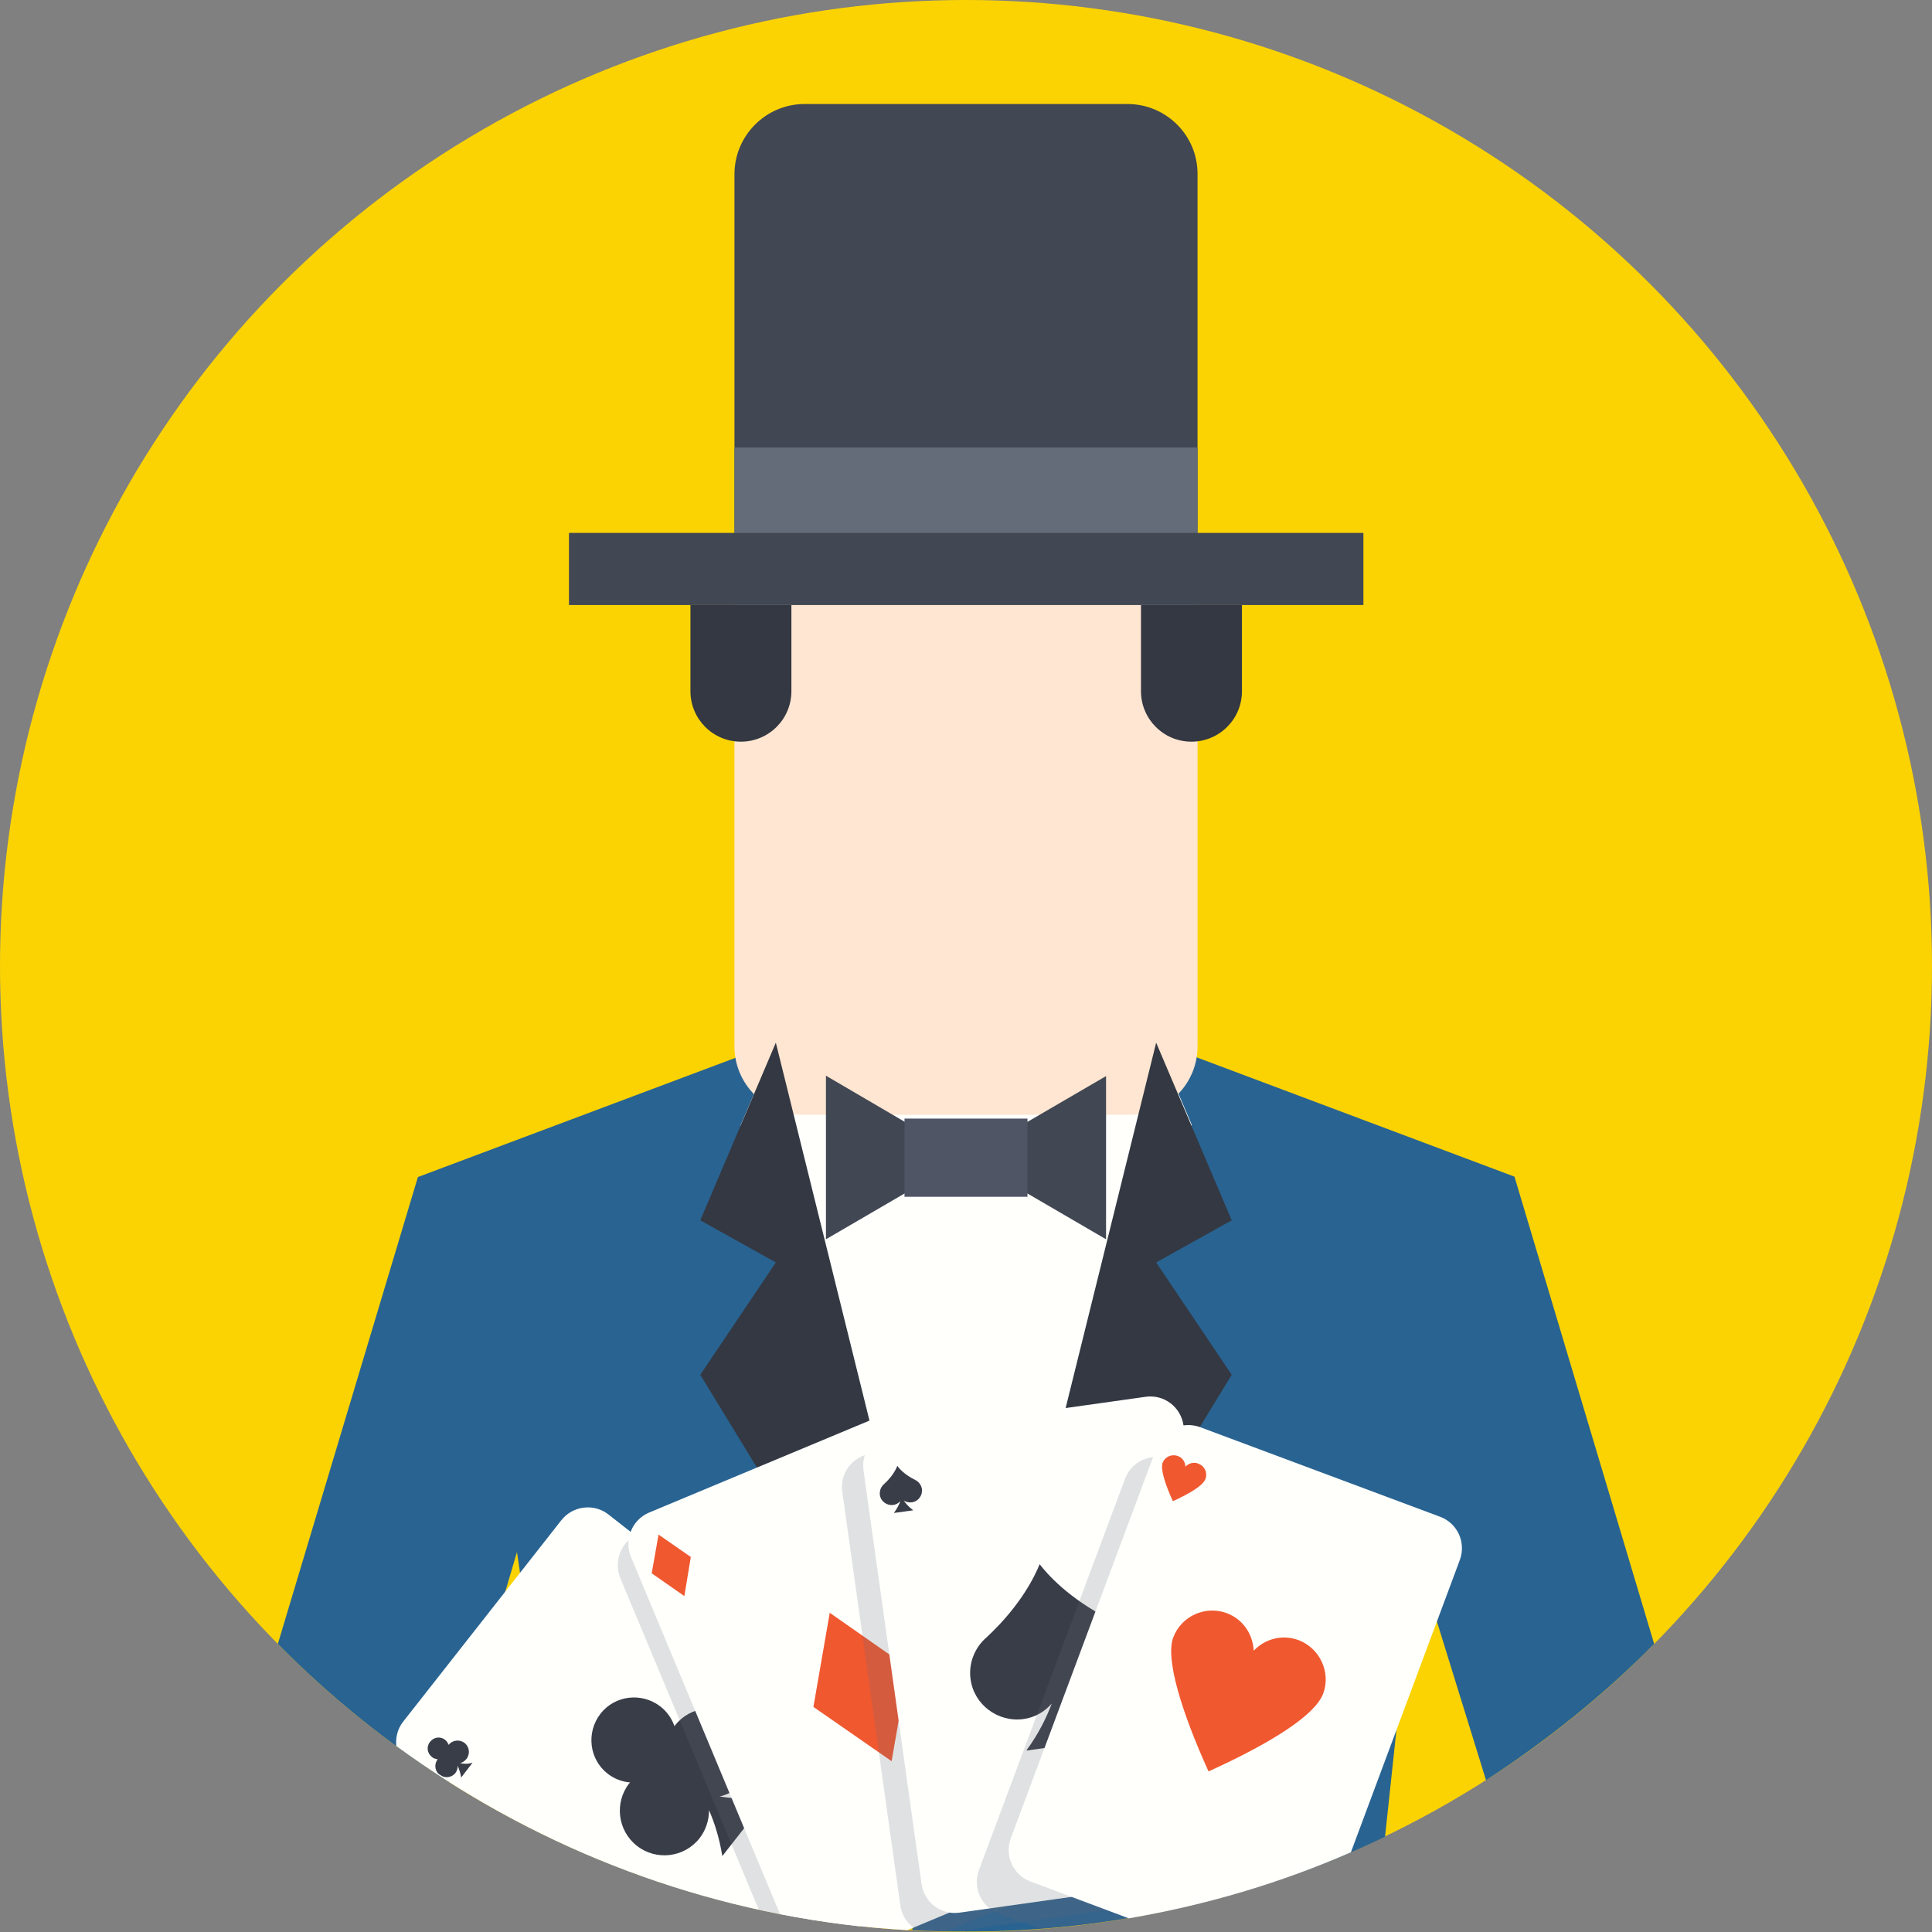
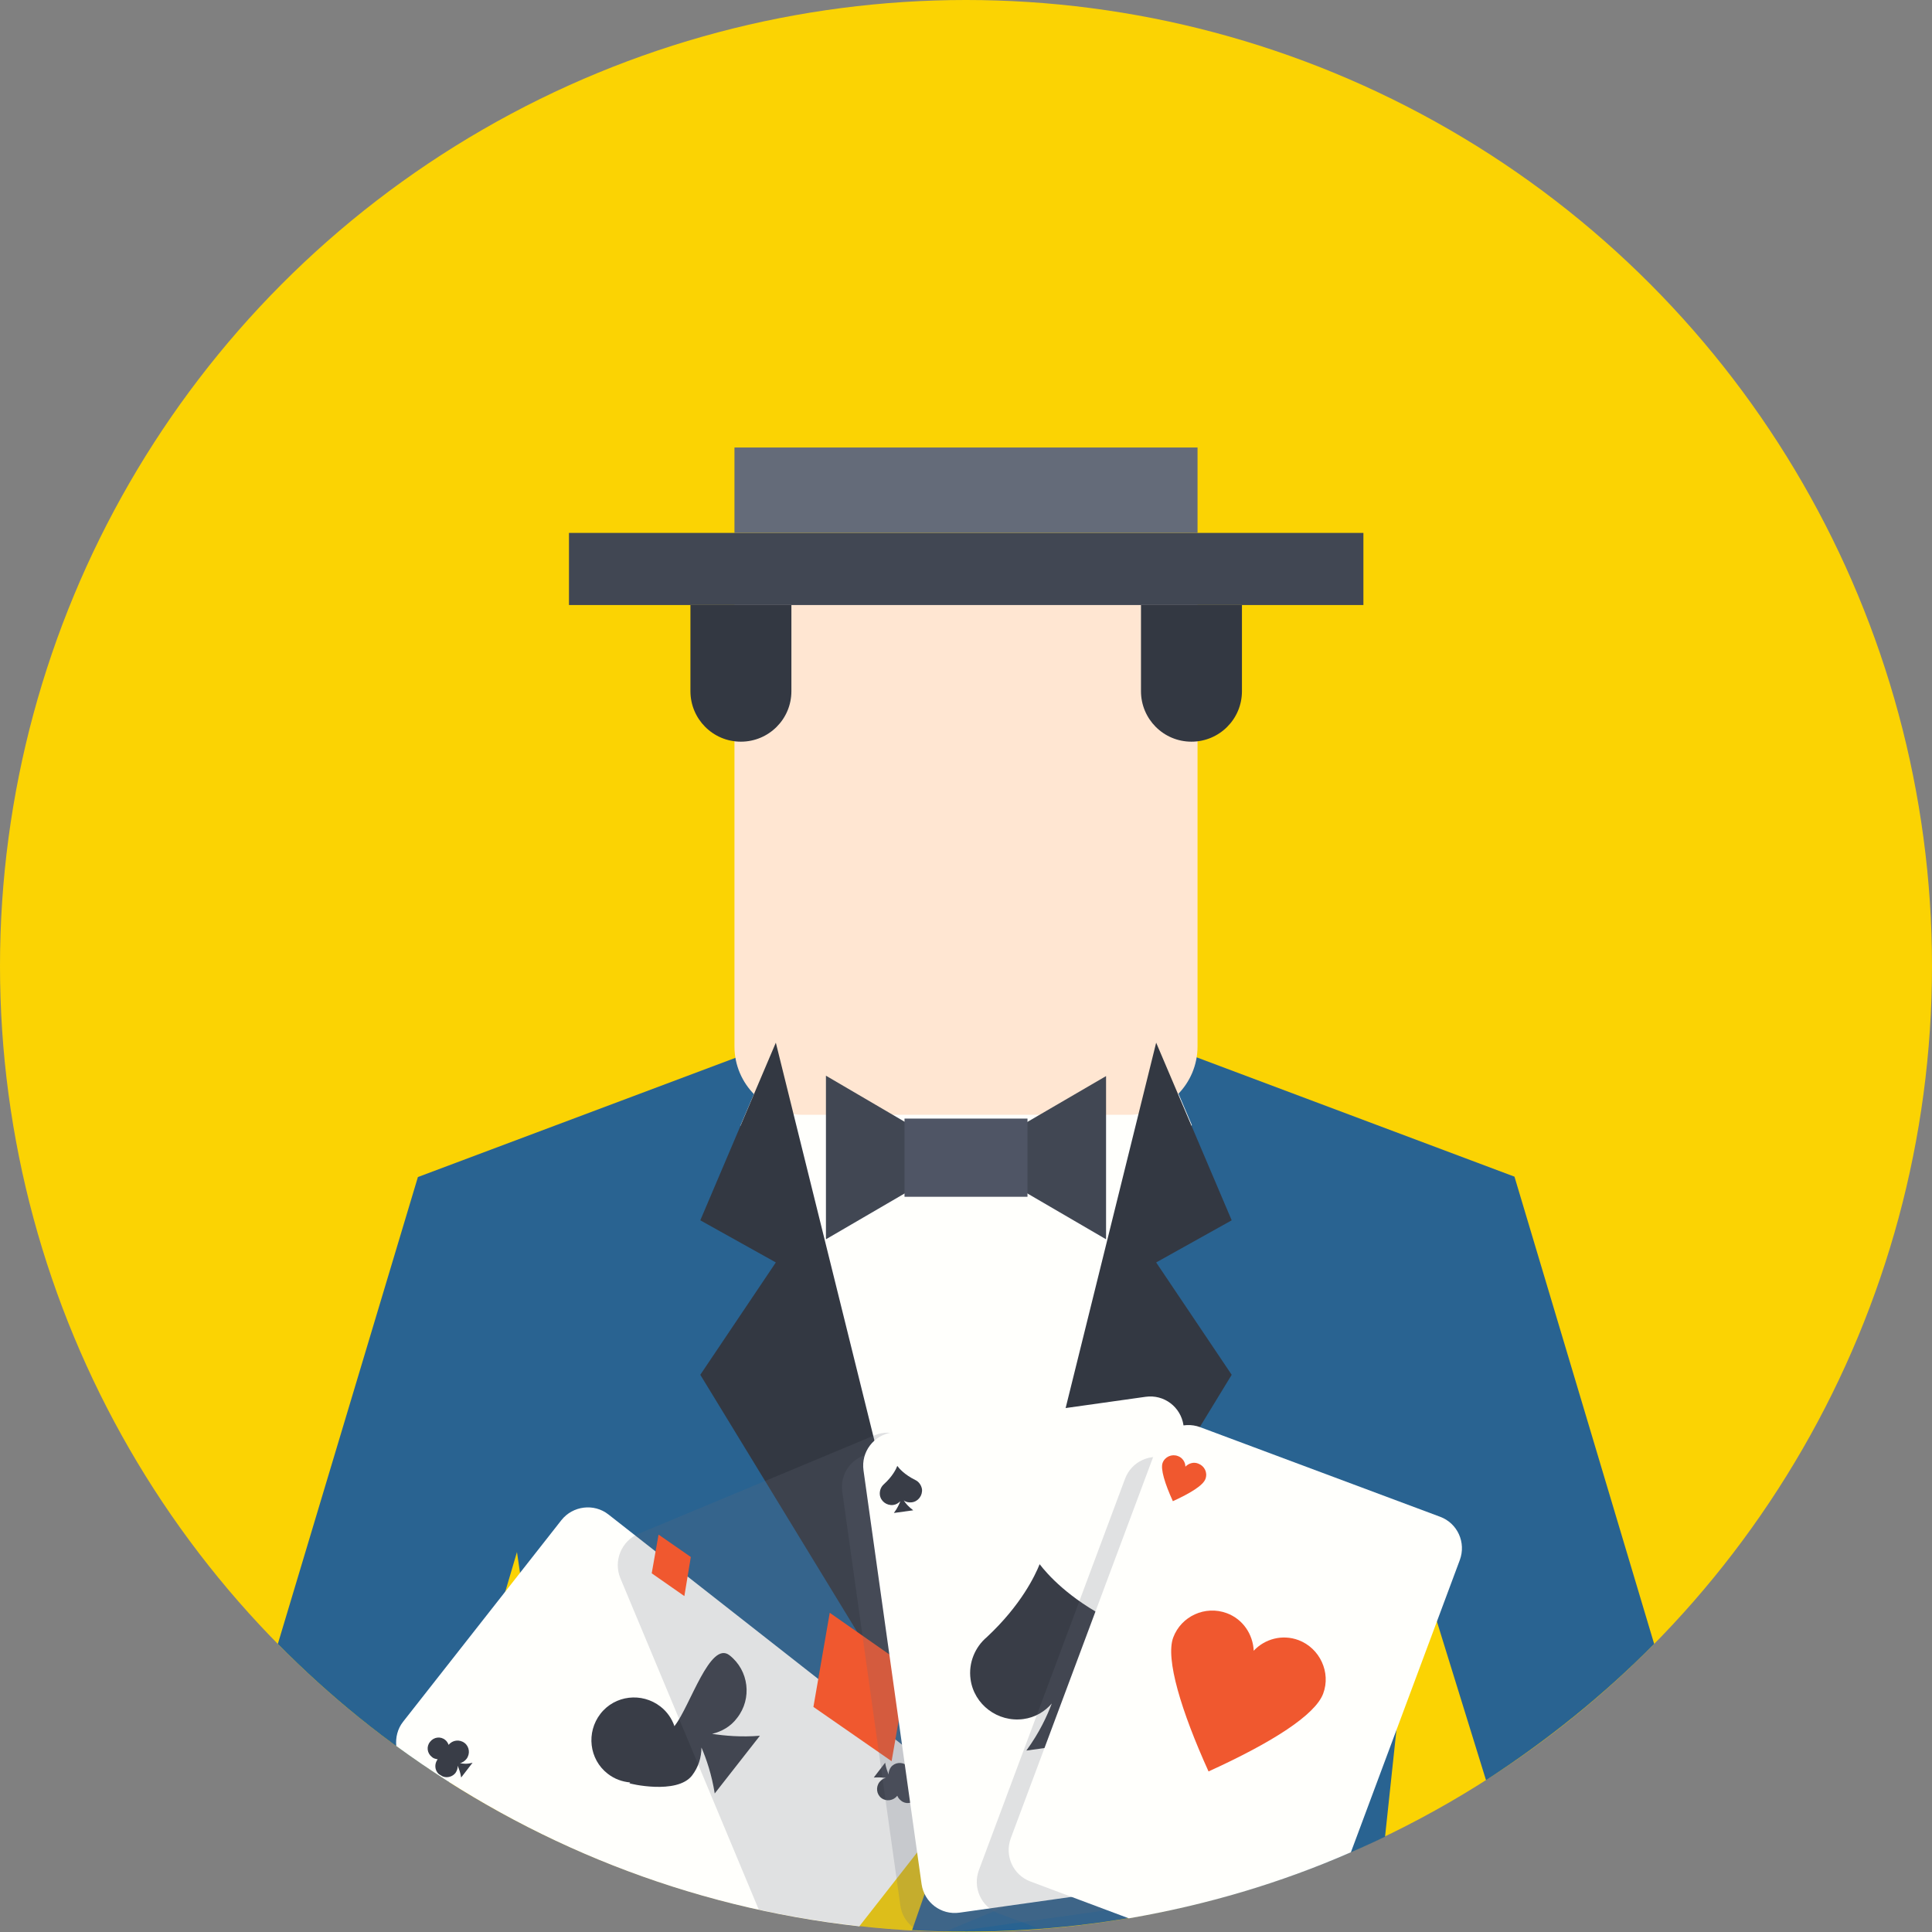
<svg xmlns="http://www.w3.org/2000/svg" version="1.1" id="Layer_1" viewBox="0 0 509 509" xml:space="preserve">
  <rect x="0" y="0" width="509" height="509" fill="#808080" stroke="none" />
  <circle style="fill:#FBD303;" cx="254.5" cy="254.5" r="254.5" />
  <polygon style="fill:#FFFFFC;" points="181.9,293.7 219.5,270.8 289.5,270.8 315.5,285.3 306.9,446.6 254.5,476.9 212.9,437.4 " />
  <g>
    <path style="fill:#296391;" d="M195.1,296.5l9.3-21.8l-94.3,35.4l-36.9,123c13.6,13.8,28.7,26,45.1,36.4l17.9-60.6l8.9,60.9   l109.2,7.1L195.1,296.5z" />
    <path style="fill:#296391;" d="M435.8,433.1L399,310l-94.3-35.4l9.3,21.8l-73.7,212.1c4.8,0.3,9.5,0.4,14.4,0.4   c39.5,0,76.9-9,110.2-25l8-75l18.6,60.1l0,0C407.4,458.7,422.4,446.7,435.8,433.1z" />
  </g>
  <path style="fill:#FFE6D2;" d="M297.5,293.7h-86c-9.9,0-18-8.1-18-18v-123h122v123C315.5,285.6,307.4,293.7,297.5,293.7z" />
  <g>
    <rect x="149.9" y="140.4" style="fill:#414753;" width="209.3" height="19" />
-     <path style="fill:#414753;" d="M297,27.4h-85c-10.2,0-18.5,8.3-18.5,18.5v94.6h122V45.8C315.5,35.6,307.2,27.4,297,27.4z" />
  </g>
  <rect x="193.5" y="117.9" style="fill:#646B79;" width="122" height="22.5" />
  <g>
    <path style="fill:#333842;" d="M181.9,159.4v22.7c0,7.3,5.9,13.3,13.3,13.3c7.3,0,13.3-5.9,13.3-13.3v-22.7H181.9z" />
    <path style="fill:#333842;" d="M300.6,159.4v22.7c0,7.3,5.9,13.3,13.3,13.3c7.3,0,13.3-5.9,13.3-13.3v-22.7H300.6z" />
    <polygon style="fill:#333842;" points="204.4,274.7 184.5,321.5 204.4,332.6 184.5,362.2 254.5,476.9  " />
    <polygon style="fill:#333842;" points="304.6,274.7 324.5,321.5 304.6,332.6 324.5,362.2 254.5,476.9  " />
  </g>
  <g>
    <polygon style="fill:#414753;" points="217.6,283.4 217.6,326.5 254.5,305  " />
    <polygon style="fill:#414753;" points="291.4,326.5 291.4,283.5 254.5,305  " />
  </g>
  <rect x="238.3" y="294.7" style="fill:#4F5565;" width="32.4" height="20.6" />
  <path style="fill:#FFFFFC;" d="M246.9,466.9L160.3,399c-3.8-3-9.4-2.3-12.4,1.5l-41.7,53.1c-1.5,1.9-2,4.2-1.8,6.4  c35,25.6,76.7,42.5,122,47.5l22-28.1C251.4,475.5,250.7,469.9,246.9,466.9z" />
  <g>
-     <path style="fill:#393D47;" d="M177.8,454.6c0,0.1-0.1,0.1-0.1,0.2c-0.7-2-1.9-3.8-3.7-5.2c-4.9-3.8-12-3-15.8,1.9s-3,12,1.9,15.8   c1.8,1.4,3.8,2.1,5.9,2.3c0,0.1-0.1,0.1-0.2,0.2c-4,5.1-3.1,12.5,2,16.5s12.5,3.1,16.5-2c1.7-2.2,2.5-4.8,2.5-7.4   c1.3,3,2.7,7.1,3.5,12.1l11.9-15.2c-5,0.4-9.3,0-12.6-0.5c2.5-0.6,4.9-1.9,6.6-4.2c4-5.1,3.1-12.5-2-16.5S181.8,449.5,177.8,454.6z   " />
+     <path style="fill:#393D47;" d="M177.8,454.6c0,0.1-0.1,0.1-0.1,0.2c-0.7-2-1.9-3.8-3.7-5.2c-4.9-3.8-12-3-15.8,1.9s-3,12,1.9,15.8   c1.8,1.4,3.8,2.1,5.9,2.3c0,0.1-0.1,0.1-0.2,0.2s12.5,3.1,16.5-2c1.7-2.2,2.5-4.8,2.5-7.4   c1.3,3,2.7,7.1,3.5,12.1l11.9-15.2c-5,0.4-9.3,0-12.6-0.5c2.5-0.6,4.9-1.9,6.6-4.2c4-5.1,3.1-12.5-2-16.5S181.8,449.5,177.8,454.6z   " />
    <path style="fill:#393D47;" d="M121.2,464.5c0.6-0.1,1.2-0.5,1.7-1.1c1-1.3,0.8-3.2-0.5-4.2s-3.2-0.8-4.2,0.5l0,0   c-0.2-0.5-0.5-1-0.9-1.3c-1.2-1-3-0.8-4,0.5c-1,1.2-0.8,3,0.5,4c0.4,0.4,1,0.5,1.5,0.6l0,0c-0.9,1.2-0.8,2.9,0.3,3.9   c0.3,0.2,0.7,0.4,1,0.6c1.2,0.5,2.6,0.1,3.4-0.9c0.4-0.6,0.6-1.2,0.6-1.9c0.3,0.8,0.7,1.8,0.9,3.1l3-3.9   C123.1,464.8,122,464.7,121.2,464.5z" />
    <path style="fill:#393D47;" d="M236.4,473.1L236.4,473.1c0.2,0.5,0.5,0.9,1,1.3c1.2,1,3,0.8,4-0.5c1-1.2,0.8-3-0.5-4   c-0.4-0.4-1-0.5-1.5-0.6l0,0c1-1.3,0.8-3.2-0.5-4.2s-3.2-0.8-4.2,0.5c-0.4,0.6-0.6,1.2-0.6,1.9c-0.3-0.8-0.7-1.8-0.9-3.1l-3,3.9   c1.3-0.1,2.4,0,3.2,0.1c-0.6,0.1-1.2,0.5-1.7,1.1c-1,1.3-0.8,3.2,0.5,4.2S235.4,474.4,236.4,473.1z" />
  </g>
  <path style="opacity:0.2;fill:#646B79;enable-background:new    ;" d="M242.1,382.9c-1.9-4.5-7.1-6.6-11.6-4.8l-62.3,26  c-4.5,1.9-6.6,7.1-4.8,11.6l36.5,87.4c15.9,3.5,32.3,5.4,49.1,5.8l30.7-12.8c4.5-1.9,6.6-7.1,4.8-11.6L242.1,382.9z" />
-   <path style="fill:#FFFFFC;" d="M244.9,377.3c-1.9-4.5-7.1-6.6-11.6-4.8l-62.3,26c-4.5,1.9-6.6,7.1-4.8,11.6l39.3,94.2  c11,2.1,22.2,3.6,33.6,4.2l43.3-18.1c4.5-1.9,6.6-7.1,4.8-11.6L244.9,377.3z" />
  <g>
    <polygon style="fill:#F0582F;" points="218.6,424.9 214.3,449.7 234.9,464 239.2,439.3  " />
    <polygon style="fill:#F0582F;" points="173.5,404.3 171.7,414.5 180.3,420.5 182,410.2  " />
    <polygon style="fill:#F0582F;" points="273.3,468.5 271.5,478.7 280.1,484.7 281.9,474.4  " />
  </g>
  <path style="opacity:0.2;fill:#646B79;enable-background:new    ;" d="M306.2,381.1c-0.7-4.8-5.1-8.2-10-7.5l-66.8,9.4  c-4.8,0.7-8.2,5.1-7.5,10l15.3,109c0.4,3,2.3,5.4,4.8,6.7c3.1,0.2,6.2,0.2,9.4,0.2l62.6-8.8c4.8-0.7,8.2-5.1,7.5-10L306.2,381.1z" />
  <path style="fill:#FFFFFC;" d="M311.8,375.5c-0.7-4.8-5.1-8.2-10-7.5l-66.8,9.4c-4.8,0.7-8.2,5.1-7.5,10l15.3,109  c0.7,4.8,5.1,8.2,10,7.5l66.8-9.4c4.8-0.7,8.2-5.1,7.5-10L311.8,375.5z" />
  <g>
    <path style="fill:#393D47;" d="M289.2,450.1c6.7-0.9,11.4-7.2,10.5-13.9c-0.6-4.4-3.4-7.8-7.2-9.5l0,0c-11-5.6-16.6-12-18.6-14.6   c-1.2,3-4.9,10.8-13.9,19.2l0,0c-3.1,2.6-4.9,6.8-4.3,11.1c0.9,6.7,7.2,11.4,13.9,10.5c3.1-0.4,5.7-2,7.5-4.1   c-1.2,3.2-3.2,7.6-6.7,12.4l20.1-2.8c-4.6-3.6-7.8-7.3-9.8-10.1C283.3,449.8,286.2,450.6,289.2,450.1z" />
    <path style="fill:#393D47;" d="M240.2,395.8c1.7-0.2,2.9-1.8,2.7-3.5c-0.2-1.1-0.9-2-1.8-2.4l0,0c-2.8-1.4-4.2-3-4.7-3.7   c-0.3,0.8-1.2,2.7-3.5,4.8l0,0c-0.8,0.7-1.2,1.7-1.1,2.8c0.2,1.7,1.8,2.9,3.5,2.7c0.8-0.1,1.4-0.5,1.9-1c-0.3,0.8-0.8,1.9-1.7,3.1   l5.1-0.7c-1.2-0.9-2-1.8-2.5-2.6C238.6,395.7,239.4,395.9,240.2,395.8z" />
-     <path style="fill:#393D47;" d="M314.4,476c-1.7,0.2-2.9,1.8-2.7,3.5c0.2,1.1,0.9,2,1.8,2.4l0,0c2.8,1.4,4.2,3,4.7,3.7   c0.3-0.8,1.2-2.7,3.5-4.9l0,0c0.8-0.7,1.2-1.7,1.1-2.8c-0.2-1.7-1.8-2.9-3.5-2.7c-0.8,0.1-1.4,0.5-1.9,1c0.3-0.8,0.8-1.9,1.7-3.1   l-5.1,0.7c1.2,0.9,2,1.8,2.5,2.6C316,476.1,315.2,475.9,314.4,476z" />
  </g>
  <path style="opacity:0.2;fill:#646B79;enable-background:new    ;" d="M371,408l-63.2-23.6c-4.6-1.7-9.7,0.6-11.4,5.2l-38.5,103.1  c-1.7,4.6,0.6,9.7,5.2,11.4l10.9,4.1c26.6-2,52-8.1,75.6-17.6l26.6-71.2C377.9,414.8,375.5,409.7,371,408z" />
  <path style="fill:#FFFFFC;" d="M379.4,399.6L316.2,376c-4.6-1.7-9.7,0.6-11.4,5.2l-38.5,103.1c-1.7,4.6,0.6,9.7,5.2,11.4l25.9,9.7  c20.4-3.5,40-9.3,58.5-17.4l28.7-77C386.3,406.4,384,401.3,379.4,399.6z" />
  <g>
    <path style="fill:#F0582F;" d="M342.1,432.1c-4.3-1.6-8.9-0.3-11.8,2.8c-0.2-4.3-2.8-8.3-7.1-9.9c-5.7-2.1-12,0.8-14.1,6.4   s2.1,19.4,9.3,35.3c16.9-7.7,28.1-14.9,30.2-20.5S347.7,434.2,342.1,432.1z" />
    <path style="fill:#F0582F;" d="M315.7,385.6c-1.2-0.5-2.5-0.1-3.4,0.8c0-1.2-0.8-2.4-2-2.8c-1.6-0.6-3.4,0.2-4,1.8   c-0.6,1.6,0.6,5.5,2.7,10.1c4.8-2.2,8-4.2,8.6-5.9S317.3,386.2,315.7,385.6z" />
  </g>
</svg>